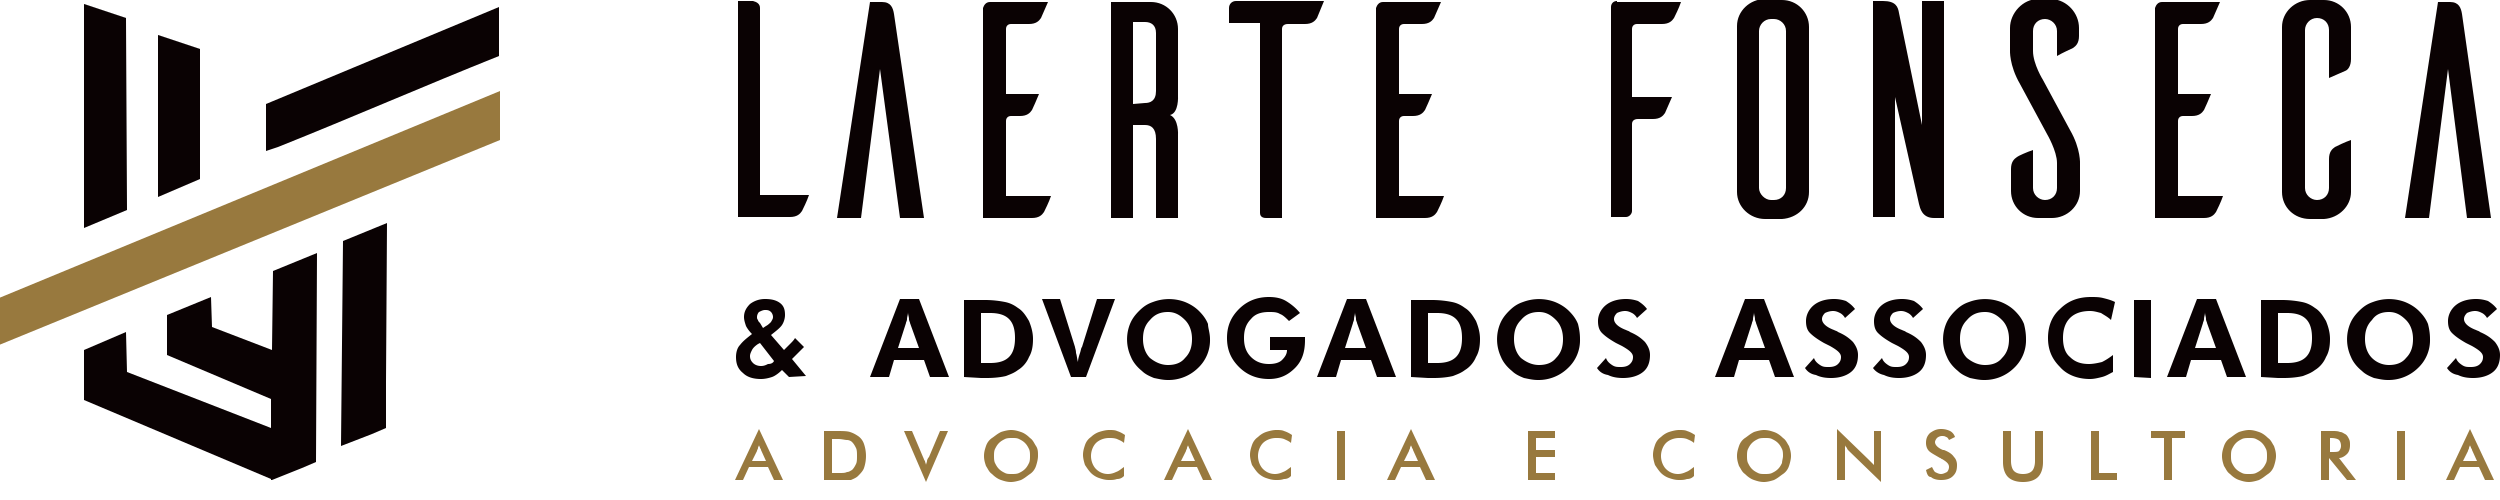
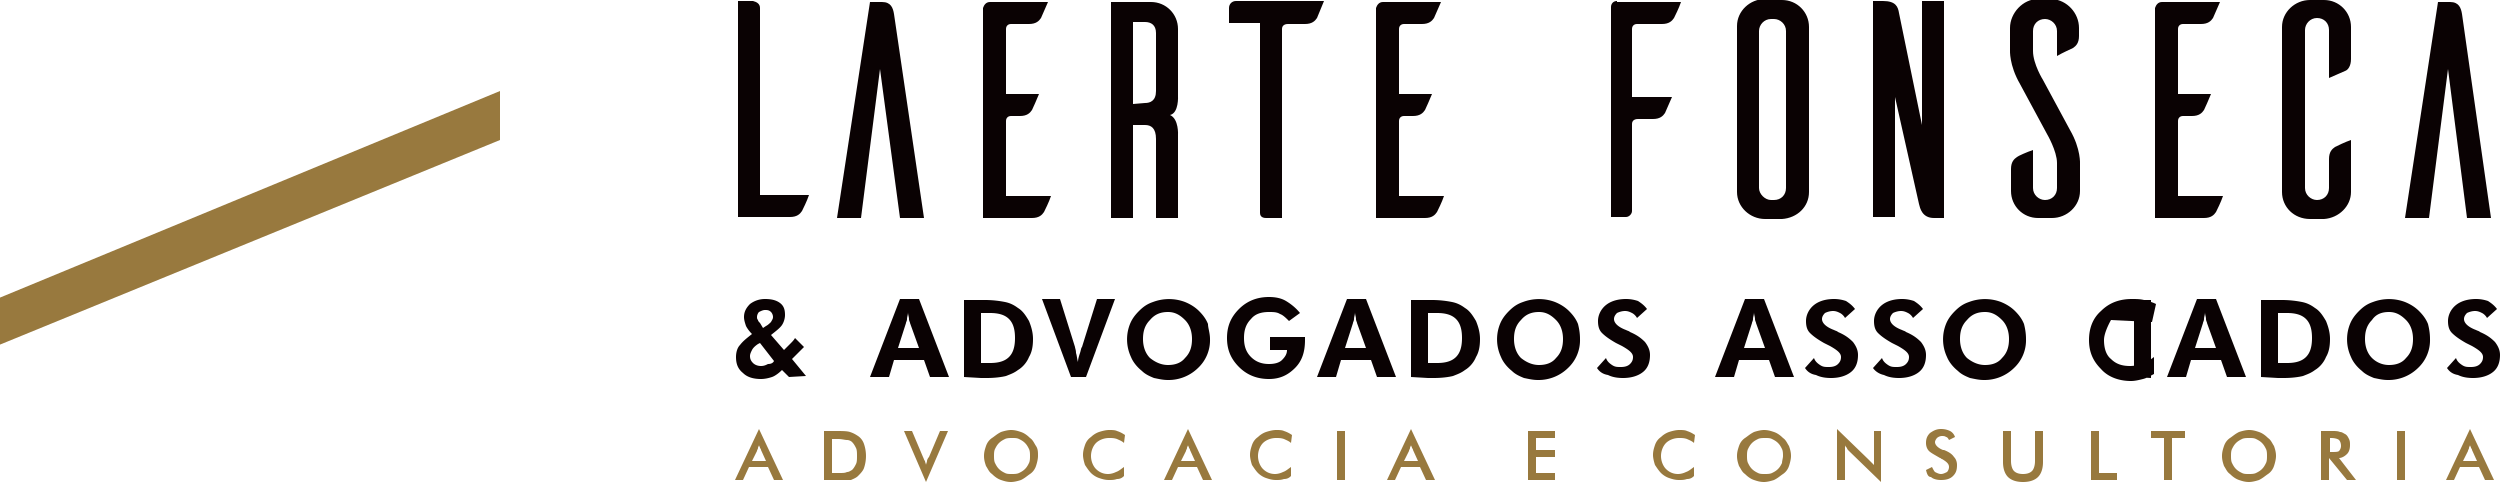
<svg xmlns="http://www.w3.org/2000/svg" id="Camada_1" x="0" y="0" viewBox="0 0 250 50" xml:space="preserve">
  <style>.st0{fill:#0a0203}.st1{fill-rule:evenodd;clip-rule:evenodd;fill:#98793e}</style>
-   <path class="st0" d="M244.7 36.8l.9-1c.1.3.3.5.6.7s.5.2.9.2.7-.1.9-.3.3-.4.3-.7c0-.4-.4-.7-1.1-1.1l-.6-.3c-.7-.4-1.1-.7-1.4-1-.3-.3-.4-.7-.4-1.2 0-.6.3-1.2.8-1.6s1.2-.6 2-.6c.5 0 .9.1 1.2.2.3.2.6.4.9.8l-1 .9c-.1-.2-.3-.4-.5-.5s-.4-.2-.7-.2-.6.1-.8.2c-.2.2-.3.4-.3.6 0 .4.4.8 1.2 1.1.2.1.3.1.4.2.7.3 1.1.6 1.5 1 .3.4.5.8.5 1.3 0 .7-.2 1.3-.7 1.7s-1.2.6-2 .6c-.6 0-1.1-.1-1.5-.3-.6-.1-.9-.4-1.1-.7m-5.8-.3c.7 0 1.3-.2 1.7-.7.5-.5.7-1.1.7-1.9 0-.7-.2-1.4-.7-1.9-.5-.5-1-.8-1.7-.8s-1.3.2-1.7.8c-.5.5-.7 1.1-.7 1.9 0 .7.2 1.4.7 1.9.4.4 1 .7 1.7.7zm4.1-2.6a3.8 3.8 0 01-1.2 2.9 4.2 4.2 0 01-3 1.2c-.5 0-.9-.1-1.4-.2-.5-.2-.9-.4-1.2-.7-.5-.4-.9-.9-1.1-1.4a4.15 4.15 0 01-.1-3.3c.2-.5.5-.9.9-1.3s.8-.7 1.4-.9a4.53 4.53 0 013.2 0c.5.2 1 .5 1.4.9s.7.8.9 1.3c.1.4.2.9.2 1.5zm-16.9 3.8V30h2.1c.8 0 1.5.1 2 .2s.9.3 1.3.6c.5.3.8.8 1.1 1.3.2.5.4 1.1.4 1.8s-.1 1.3-.4 1.8c-.2.5-.6 1-1.1 1.3-.4.3-.7.4-1.2.6-.4.1-1.1.2-1.9.2h-.6l-1.7-.1zm1.7-1.4h.9c.9 0 1.5-.2 1.9-.6.4-.4.6-1 .6-1.9s-.2-1.5-.6-1.9c-.4-.4-1-.6-1.9-.6h-.9v5zm-11.1 1.4l3-7.8h1.9l3 7.8h-1.9l-.6-1.7h-3l-.5 1.7h-1.9zm4.9-2.9l-.9-2.5c0-.1-.1-.2-.1-.4s-.1-.4-.1-.7c0 .3-.1.5-.1.7 0 .2-.1.3-.1.4l-.8 2.5h2.1zm-8.2 2.9V30h1.7v7.8l-1.7-.1zm-2.3-5.7c-.3-.3-.7-.5-1-.7-.4-.1-.7-.2-1.1-.2-.8 0-1.5.2-2 .7s-.7 1.2-.7 2 .2 1.5.7 1.9c.5.5 1.1.7 1.9.7.4 0 .9-.1 1.3-.2.4-.2.7-.4 1.1-.7v1.7c-.4.2-.7.4-1.1.5-.4.1-.8.2-1.2.2-1.2 0-2.3-.4-3-1.2-.8-.8-1.2-1.7-1.2-2.9s.4-2.2 1.2-2.9c.8-.8 1.8-1.2 3.1-1.2.4 0 .8 0 1.2.1s.8.2 1.2.4l-.4 1.8zm-12.6 4.5c.7 0 1.3-.2 1.7-.7.5-.5.7-1.1.7-1.9 0-.7-.2-1.4-.7-1.9-.5-.5-1-.8-1.7-.8s-1.3.2-1.8.8c-.5.5-.7 1.1-.7 1.9 0 .7.2 1.4.7 1.9.5.4 1.1.7 1.8.7zm4.1-2.6a3.8 3.8 0 01-1.2 2.9 4.2 4.2 0 01-3 1.2c-.5 0-.9-.1-1.4-.2-.5-.2-.9-.4-1.2-.7-.5-.4-.9-.9-1.1-1.4a4.15 4.15 0 01-.1-3.3c.2-.5.5-.9.9-1.3s.8-.7 1.4-.9a4.53 4.53 0 013.2 0c.5.2 1 .5 1.4.9s.7.8.9 1.3c.1.4.2.9.2 1.5zm-15.3 2.9l.9-1c.1.3.3.5.6.7s.5.2.9.2.7-.1.9-.3.3-.4.3-.7c0-.4-.4-.7-1.1-1.1l-.6-.3c-.7-.4-1.1-.7-1.4-1-.3-.3-.4-.7-.4-1.2 0-.6.3-1.2.8-1.6s1.2-.6 2-.6c.5 0 .9.1 1.2.2.3.2.6.4.9.8l-1 .9c-.1-.2-.3-.4-.5-.5s-.4-.2-.7-.2-.6.1-.8.2c-.2.2-.3.4-.3.6 0 .4.4.8 1.2 1.1.2.1.3.1.4.2.7.3 1.1.6 1.5 1 .3.4.5.8.5 1.3 0 .7-.2 1.3-.7 1.7s-1.2.6-2 .6c-.6 0-1.1-.1-1.5-.3-.5-.1-.9-.4-1.1-.7zm-6.8 0l.9-1c.1.3.3.5.6.7s.5.2.9.2.7-.1.9-.3.3-.4.3-.7c0-.4-.4-.7-1.1-1.1l-.6-.3c-.7-.4-1.1-.7-1.4-1-.3-.3-.4-.7-.4-1.2 0-.6.3-1.2.8-1.6s1.2-.6 2-.6c.5 0 .9.1 1.2.2.3.2.6.4.9.8l-1 .9c-.1-.2-.3-.4-.5-.5s-.4-.2-.7-.2-.6.1-.8.2c-.2.2-.3.4-.3.6 0 .4.4.8 1.2 1.1.2.1.3.1.4.2.7.3 1.1.6 1.5 1 .3.4.5.8.5 1.3 0 .7-.2 1.3-.7 1.7s-1.2.6-2 .6c-.6 0-1.1-.1-1.5-.3-.6-.1-.9-.4-1.1-.7zm-9 .9l3-7.8h1.9l3 7.8h-1.9l-.6-1.7h-3l-.5 1.7h-1.9zm5-2.9l-.9-2.5c0-.1-.1-.2-.1-.4s-.1-.4-.1-.7c0 .3-.1.5-.1.7 0 .2-.1.3-.1.4l-.8 2.5h2.1zm-16.8 2l.9-1c.1.3.3.5.6.7s.5.2.9.2.7-.1.9-.3.3-.4.3-.7c0-.4-.4-.7-1.1-1.1l-.6-.3c-.7-.4-1.1-.7-1.4-1-.3-.3-.4-.7-.4-1.2 0-.6.3-1.2.8-1.6s1.2-.6 2-.6c.5 0 .9.1 1.2.2.3.2.6.4.9.8l-1 .9c-.1-.2-.3-.4-.5-.5s-.4-.2-.7-.2-.6.1-.8.2c-.2.2-.3.4-.3.6 0 .4.4.8 1.2 1.1.2.1.3.1.4.2.7.3 1.1.6 1.5 1 .3.4.5.8.5 1.3 0 .7-.2 1.3-.7 1.7s-1.2.6-2 .6c-.6 0-1.1-.1-1.5-.3-.6-.1-.9-.4-1.1-.7zm-5.8-.3c.7 0 1.3-.2 1.7-.7.5-.5.7-1.1.7-1.9 0-.7-.2-1.4-.7-1.9-.5-.5-1-.8-1.7-.8s-1.3.2-1.8.8c-.5.5-.7 1.1-.7 1.9 0 .7.2 1.4.7 1.9.5.4 1.1.7 1.8.7zm4.1-2.6a3.8 3.8 0 01-1.2 2.9 4.2 4.2 0 01-3 1.2c-.5 0-.9-.1-1.4-.2-.5-.2-.9-.4-1.2-.7-.5-.4-.9-.9-1.1-1.4a4.15 4.15 0 01-.1-3.3c.2-.5.5-.9.9-1.3s.8-.7 1.4-.9a4.53 4.53 0 013.2 0c.5.2 1 .5 1.4.9s.7.8.9 1.3c.1.4.2.9.2 1.5zm-16.9 3.8V30h2.1c.8 0 1.5.1 2 .2s.9.3 1.3.6c.5.3.8.8 1.1 1.3.2.5.4 1.1.4 1.8s-.1 1.3-.4 1.8c-.2.5-.6 1-1.1 1.3-.4.3-.7.4-1.2.6-.4.1-1.1.2-1.9.2h-.6l-1.7-.1zm1.7-1.4h.9c.9 0 1.5-.2 1.9-.6.4-.4.6-1 .6-1.9s-.2-1.5-.6-1.9c-.4-.4-1-.6-1.9-.6h-.9v5zm-11.1 1.4l3-7.8h1.9l3 7.8h-1.9l-.6-1.7h-3l-.5 1.7h-1.9zm4.9-2.9l-.9-2.5c0-.1-.1-.2-.1-.4s-.1-.4-.1-.7c0 .3-.1.5-.1.7 0 .2-.1.3-.1.4l-.8 2.5h2.1zm-9.6-1.1h3.5V34c0 1.2-.3 2.1-1 2.8s-1.5 1.1-2.6 1.1c-1.2 0-2.2-.4-3-1.2s-1.2-1.7-1.2-2.9.4-2.1 1.2-2.9c.8-.8 1.8-1.2 3-1.2.6 0 1.2.1 1.7.4s1 .7 1.4 1.2l-1.1.8c-.3-.3-.6-.6-.9-.7-.3-.2-.7-.2-1.1-.2-.8 0-1.4.2-1.8.7-.5.5-.7 1.1-.7 1.9 0 .8.2 1.4.7 1.9s1.1.7 1.8.7c.5 0 1-.1 1.3-.4.3-.3.5-.6.5-1H127v-1.3zm-10.2 2.8c.7 0 1.3-.2 1.7-.7.5-.5.7-1.1.7-1.9 0-.7-.2-1.4-.7-1.9-.5-.5-1-.8-1.7-.8s-1.3.2-1.8.8c-.5.5-.7 1.1-.7 1.9 0 .7.2 1.4.7 1.9.5.4 1.1.7 1.8.7zm4.2-2.6a3.8 3.8 0 01-1.2 2.9 4.2 4.2 0 01-3 1.2c-.5 0-.9-.1-1.4-.2-.5-.2-.9-.4-1.2-.7-.5-.4-.9-.9-1.1-1.4a4.15 4.15 0 01-.1-3.3c.2-.5.5-.9.9-1.3s.8-.7 1.4-.9a4.53 4.53 0 013.2 0c.5.2 1 .5 1.4.9s.7.8.9 1.3c0 .4.2.9.2 1.5zm-13.9 3.8l-2.9-7.8h1.8l1.5 4.8c0 .1.1.3.1.6.1.3.1.6.2.9 0-.3.1-.6.2-.9.1-.3.1-.5.2-.6l1.5-4.8h1.8l-2.9 7.8h-1.5zm-10.7 0V30h2.1c.8 0 1.5.1 2 .2s.9.3 1.3.6c.5.3.8.8 1.1 1.3.2.5.4 1.1.4 1.8s-.1 1.3-.4 1.8c-.2.5-.6 1-1.1 1.3-.4.3-.7.4-1.2.6-.4.1-1.1.2-1.9.2h-.6l-1.7-.1zm1.7-1.4h.9c.9 0 1.5-.2 1.9-.6.4-.4.6-1 .6-1.9s-.2-1.5-.6-1.9-1-.6-1.9-.6h-.9v5zM87 37.7l3-7.8h1.9l3 7.8H93l-.6-1.7h-3l-.5 1.7H87zm4.9-2.9l-.9-2.5c0-.1-.1-.2-.1-.4s-.1-.4-.1-.7c0 .3-.1.5-.1.7 0 .2-.1.3-.1.4l-.8 2.5h2.1zm-13 2.9l-.7-.7c-.3.3-.7.6-1 .7-.3.1-.7.2-1.1.2-.8 0-1.4-.2-1.8-.6-.5-.4-.7-.9-.7-1.6 0-.4.1-.9.4-1.2.3-.4.7-.7 1.2-1.1-.3-.3-.5-.6-.6-.8-.1-.3-.2-.6-.2-.9 0-.5.2-.9.6-1.3.4-.3.9-.5 1.5-.5s1.1.1 1.5.4.5.7.5 1.2c0 .3-.1.7-.3 1-.2.3-.6.6-1.1 1l1.3 1.5.6-.6c.2-.2.4-.4.5-.6l.9.9-.6.6-.6.6 1.4 1.7-1.7.1zm-1.5-1.6L76 34.3l-.2.1c-.3.2-.5.4-.6.6-.1.2-.2.4-.2.6 0 .3.1.5.3.7.2.2.5.3.8.3s.5-.1.7-.2c.3 0 .5-.1.6-.3zm-1.1-3.3l.3-.2c.2-.1.4-.3.5-.4.1-.2.2-.3.2-.5s-.1-.4-.2-.5c-.2-.2-.4-.2-.6-.2s-.4.1-.6.2c-.1.1-.2.3-.2.5 0 .1 0 .2.1.3 0 .1.1.2.2.3l.3.5z" />
+   <path class="st0" d="M244.7 36.8l.9-1c.1.3.3.5.6.7s.5.2.9.2.7-.1.9-.3.3-.4.3-.7c0-.4-.4-.7-1.1-1.1l-.6-.3c-.7-.4-1.1-.7-1.4-1-.3-.3-.4-.7-.4-1.2 0-.6.3-1.2.8-1.6s1.2-.6 2-.6c.5 0 .9.1 1.2.2.3.2.6.4.9.8l-1 .9c-.1-.2-.3-.4-.5-.5s-.4-.2-.7-.2-.6.1-.8.2c-.2.2-.3.4-.3.6 0 .4.4.8 1.2 1.1.2.1.3.1.4.2.7.3 1.1.6 1.5 1 .3.4.5.8.5 1.3 0 .7-.2 1.3-.7 1.7s-1.2.6-2 .6c-.6 0-1.1-.1-1.5-.3-.6-.1-.9-.4-1.1-.7m-5.8-.3c.7 0 1.3-.2 1.7-.7.5-.5.7-1.1.7-1.9 0-.7-.2-1.4-.7-1.9-.5-.5-1-.8-1.7-.8s-1.3.2-1.7.8c-.5.5-.7 1.1-.7 1.9 0 .7.2 1.4.7 1.9.4.4 1 .7 1.7.7zm4.1-2.6a3.8 3.8 0 01-1.2 2.9 4.2 4.2 0 01-3 1.2c-.5 0-.9-.1-1.4-.2-.5-.2-.9-.4-1.2-.7-.5-.4-.9-.9-1.1-1.4a4.15 4.15 0 01-.1-3.3c.2-.5.5-.9.9-1.3s.8-.7 1.4-.9a4.53 4.53 0 013.2 0c.5.2 1 .5 1.4.9s.7.8.9 1.3c.1.4.2.9.2 1.5zm-16.9 3.8V30h2.1c.8 0 1.5.1 2 .2s.9.3 1.3.6c.5.3.8.8 1.1 1.3.2.5.4 1.1.4 1.8s-.1 1.3-.4 1.8c-.2.5-.6 1-1.1 1.3-.4.3-.7.4-1.2.6-.4.1-1.1.2-1.9.2h-.6l-1.7-.1zm1.7-1.4h.9c.9 0 1.5-.2 1.9-.6.4-.4.6-1 .6-1.9s-.2-1.5-.6-1.9c-.4-.4-1-.6-1.9-.6h-.9v5zm-11.1 1.4l3-7.8h1.9l3 7.8h-1.9l-.6-1.7h-3l-.5 1.7h-1.9zm4.9-2.9l-.9-2.5c0-.1-.1-.2-.1-.4s-.1-.4-.1-.7c0 .3-.1.5-.1.7 0 .2-.1.3-.1.4l-.8 2.5h2.1zm-8.2 2.9V30h1.7v7.8l-1.7-.1zm-2.3-5.7s-.7 1.2-.7 2 .2 1.5.7 1.9c.5.5 1.1.7 1.9.7.4 0 .9-.1 1.3-.2.4-.2.7-.4 1.1-.7v1.7c-.4.2-.7.4-1.1.5-.4.1-.8.2-1.2.2-1.2 0-2.3-.4-3-1.2-.8-.8-1.2-1.7-1.2-2.9s.4-2.2 1.2-2.9c.8-.8 1.8-1.2 3.1-1.2.4 0 .8 0 1.2.1s.8.2 1.2.4l-.4 1.8zm-12.6 4.5c.7 0 1.3-.2 1.7-.7.5-.5.7-1.1.7-1.9 0-.7-.2-1.4-.7-1.9-.5-.5-1-.8-1.7-.8s-1.3.2-1.8.8c-.5.5-.7 1.1-.7 1.9 0 .7.2 1.4.7 1.9.5.4 1.1.7 1.8.7zm4.1-2.6a3.8 3.8 0 01-1.2 2.9 4.2 4.2 0 01-3 1.2c-.5 0-.9-.1-1.4-.2-.5-.2-.9-.4-1.2-.7-.5-.4-.9-.9-1.1-1.4a4.15 4.15 0 01-.1-3.3c.2-.5.5-.9.9-1.3s.8-.7 1.4-.9a4.53 4.53 0 013.2 0c.5.2 1 .5 1.4.9s.7.8.9 1.3c.1.4.2.9.2 1.5zm-15.3 2.9l.9-1c.1.3.3.5.6.7s.5.2.9.2.7-.1.9-.3.3-.4.3-.7c0-.4-.4-.7-1.1-1.1l-.6-.3c-.7-.4-1.1-.7-1.4-1-.3-.3-.4-.7-.4-1.2 0-.6.3-1.2.8-1.6s1.2-.6 2-.6c.5 0 .9.1 1.2.2.3.2.6.4.9.8l-1 .9c-.1-.2-.3-.4-.5-.5s-.4-.2-.7-.2-.6.1-.8.2c-.2.2-.3.4-.3.6 0 .4.4.8 1.2 1.1.2.1.3.1.4.2.7.3 1.1.6 1.5 1 .3.4.5.8.5 1.3 0 .7-.2 1.3-.7 1.7s-1.2.6-2 .6c-.6 0-1.1-.1-1.5-.3-.5-.1-.9-.4-1.1-.7zm-6.8 0l.9-1c.1.3.3.5.6.7s.5.2.9.2.7-.1.9-.3.3-.4.3-.7c0-.4-.4-.7-1.1-1.1l-.6-.3c-.7-.4-1.1-.7-1.4-1-.3-.3-.4-.7-.4-1.2 0-.6.3-1.2.8-1.6s1.2-.6 2-.6c.5 0 .9.1 1.2.2.3.2.6.4.9.8l-1 .9c-.1-.2-.3-.4-.5-.5s-.4-.2-.7-.2-.6.1-.8.2c-.2.2-.3.4-.3.6 0 .4.4.8 1.2 1.1.2.1.3.1.4.2.7.3 1.1.6 1.5 1 .3.4.5.8.5 1.3 0 .7-.2 1.3-.7 1.7s-1.2.6-2 .6c-.6 0-1.1-.1-1.5-.3-.6-.1-.9-.4-1.1-.7zm-9 .9l3-7.8h1.9l3 7.8h-1.9l-.6-1.7h-3l-.5 1.7h-1.9zm5-2.9l-.9-2.5c0-.1-.1-.2-.1-.4s-.1-.4-.1-.7c0 .3-.1.5-.1.7 0 .2-.1.3-.1.4l-.8 2.5h2.1zm-16.8 2l.9-1c.1.3.3.5.6.7s.5.2.9.2.7-.1.9-.3.3-.4.3-.7c0-.4-.4-.7-1.1-1.1l-.6-.3c-.7-.4-1.1-.7-1.4-1-.3-.3-.4-.7-.4-1.2 0-.6.3-1.2.8-1.6s1.2-.6 2-.6c.5 0 .9.1 1.2.2.3.2.6.4.9.8l-1 .9c-.1-.2-.3-.4-.5-.5s-.4-.2-.7-.2-.6.1-.8.2c-.2.2-.3.4-.3.6 0 .4.4.8 1.2 1.1.2.1.3.1.4.2.7.3 1.1.6 1.5 1 .3.4.5.8.5 1.3 0 .7-.2 1.3-.7 1.7s-1.2.6-2 .6c-.6 0-1.1-.1-1.5-.3-.6-.1-.9-.4-1.1-.7zm-5.8-.3c.7 0 1.3-.2 1.7-.7.5-.5.7-1.1.7-1.9 0-.7-.2-1.4-.7-1.9-.5-.5-1-.8-1.7-.8s-1.3.2-1.8.8c-.5.5-.7 1.1-.7 1.9 0 .7.2 1.4.7 1.9.5.4 1.1.7 1.8.7zm4.1-2.6a3.8 3.8 0 01-1.2 2.9 4.2 4.2 0 01-3 1.2c-.5 0-.9-.1-1.4-.2-.5-.2-.9-.4-1.2-.7-.5-.4-.9-.9-1.1-1.4a4.15 4.15 0 01-.1-3.3c.2-.5.5-.9.9-1.3s.8-.7 1.4-.9a4.53 4.53 0 013.2 0c.5.2 1 .5 1.4.9s.7.8.9 1.3c.1.4.2.9.2 1.5zm-16.9 3.8V30h2.1c.8 0 1.5.1 2 .2s.9.3 1.3.6c.5.3.8.8 1.1 1.3.2.5.4 1.1.4 1.8s-.1 1.3-.4 1.8c-.2.5-.6 1-1.1 1.3-.4.3-.7.4-1.2.6-.4.1-1.1.2-1.9.2h-.6l-1.7-.1zm1.7-1.4h.9c.9 0 1.5-.2 1.9-.6.4-.4.6-1 .6-1.9s-.2-1.5-.6-1.9c-.4-.4-1-.6-1.9-.6h-.9v5zm-11.1 1.4l3-7.8h1.9l3 7.8h-1.9l-.6-1.7h-3l-.5 1.7h-1.9zm4.9-2.9l-.9-2.5c0-.1-.1-.2-.1-.4s-.1-.4-.1-.7c0 .3-.1.5-.1.7 0 .2-.1.3-.1.4l-.8 2.5h2.1zm-9.6-1.1h3.5V34c0 1.2-.3 2.1-1 2.8s-1.5 1.1-2.6 1.1c-1.2 0-2.2-.4-3-1.2s-1.2-1.7-1.2-2.9.4-2.1 1.2-2.9c.8-.8 1.8-1.2 3-1.2.6 0 1.2.1 1.7.4s1 .7 1.4 1.2l-1.1.8c-.3-.3-.6-.6-.9-.7-.3-.2-.7-.2-1.1-.2-.8 0-1.4.2-1.8.7-.5.5-.7 1.1-.7 1.9 0 .8.2 1.4.7 1.9s1.1.7 1.8.7c.5 0 1-.1 1.3-.4.3-.3.5-.6.5-1H127v-1.3zm-10.2 2.8c.7 0 1.3-.2 1.7-.7.5-.5.7-1.1.7-1.9 0-.7-.2-1.4-.7-1.9-.5-.5-1-.8-1.7-.8s-1.3.2-1.8.8c-.5.5-.7 1.1-.7 1.9 0 .7.2 1.4.7 1.9.5.4 1.1.7 1.8.7zm4.2-2.6a3.8 3.8 0 01-1.2 2.9 4.2 4.2 0 01-3 1.2c-.5 0-.9-.1-1.4-.2-.5-.2-.9-.4-1.2-.7-.5-.4-.9-.9-1.1-1.4a4.15 4.15 0 01-.1-3.3c.2-.5.5-.9.9-1.3s.8-.7 1.4-.9a4.53 4.53 0 013.2 0c.5.2 1 .5 1.4.9s.7.8.9 1.3c0 .4.2.9.2 1.5zm-13.9 3.8l-2.9-7.8h1.8l1.5 4.8c0 .1.1.3.1.6.1.3.1.6.2.9 0-.3.1-.6.2-.9.1-.3.1-.5.2-.6l1.5-4.8h1.8l-2.9 7.8h-1.5zm-10.7 0V30h2.1c.8 0 1.5.1 2 .2s.9.3 1.3.6c.5.3.8.8 1.1 1.3.2.5.4 1.1.4 1.8s-.1 1.3-.4 1.8c-.2.5-.6 1-1.1 1.3-.4.3-.7.4-1.2.6-.4.1-1.1.2-1.9.2h-.6l-1.7-.1zm1.7-1.4h.9c.9 0 1.5-.2 1.9-.6.4-.4.6-1 .6-1.9s-.2-1.5-.6-1.9-1-.6-1.9-.6h-.9v5zM87 37.7l3-7.8h1.9l3 7.8H93l-.6-1.7h-3l-.5 1.7H87zm4.9-2.9l-.9-2.5c0-.1-.1-.2-.1-.4s-.1-.4-.1-.7c0 .3-.1.5-.1.7 0 .2-.1.3-.1.4l-.8 2.5h2.1zm-13 2.9l-.7-.7c-.3.3-.7.6-1 .7-.3.1-.7.2-1.1.2-.8 0-1.4-.2-1.8-.6-.5-.4-.7-.9-.7-1.6 0-.4.1-.9.4-1.2.3-.4.7-.7 1.2-1.1-.3-.3-.5-.6-.6-.8-.1-.3-.2-.6-.2-.9 0-.5.2-.9.6-1.3.4-.3.9-.5 1.5-.5s1.1.1 1.5.4.5.7.5 1.2c0 .3-.1.7-.3 1-.2.3-.6.6-1.1 1l1.3 1.5.6-.6c.2-.2.4-.4.5-.6l.9.9-.6.6-.6.6 1.4 1.7-1.7.1zm-1.5-1.6L76 34.3l-.2.1c-.3.2-.5.4-.6.6-.1.2-.2.4-.2.6 0 .3.1.5.3.7.2.2.5.3.8.3s.5-.1.7-.2c.3 0 .5-.1.6-.3zm-1.1-3.3l.3-.2c.2-.1.4-.3.5-.4.1-.2.2-.3.2-.5s-.1-.4-.2-.5c-.2-.2-.4-.2-.6-.2s-.4.1-.6.2c-.1.1-.2.3-.2.5 0 .1 0 .2.1.3 0 .1.1.2.2.3l.3.5z" />
  <path class="st1" d="M248.5 48l-.6-1.3H246l-.6 1.3h-.8l2.4-5.1 2.4 5.1h-.9zm-2.2-1.9h1.4l-.5-1.1c0-.1-.1-.2-.1-.2 0-.1-.1-.2-.1-.3 0 .1-.1.2-.1.3s-.1.2-.1.3l-.5 1zm-6.6 1.9v-4.9h.8V48h-.8zm-6.8-2.2V48h-.8v-4.9h1.1c.3 0 .6 0 .8.1.2 0 .3.1.5.2s.3.3.4.5c.1.2.1.4.1.6 0 .4-.1.7-.3.9s-.5.4-.8.4l1.7 2.2h-.9l-1.8-2.2zm.1-.6h.1c.4 0 .7 0 .8-.1s.2-.3.2-.5c0-.3-.1-.5-.2-.6-.1-.1-.4-.2-.8-.2h-.1v1.4zm-5.4.4c0 .3-.1.7-.2 1-.1.3-.3.6-.6.8s-.5.4-.9.6c-.3.1-.7.2-1 .2-.4 0-.7-.1-1-.2-.3-.1-.6-.3-.9-.6-.3-.2-.4-.5-.6-.8-.1-.3-.2-.6-.2-1s.1-.7.2-1c.1-.3.3-.6.6-.8s.5-.4.9-.6c.3-.1.7-.2 1-.2.4 0 .7.1 1 .2.3.1.6.3.9.6.3.2.4.5.6.8.1.3.2.6.2 1zm-.9 0c0-.2 0-.5-.1-.7s-.2-.4-.4-.6c-.2-.2-.4-.3-.6-.4-.2-.1-.4-.1-.7-.1-.2 0-.5 0-.7.1s-.4.2-.6.4c-.2.2-.3.4-.4.6-.1.2-.1.5-.1.7s0 .5.1.7.2.4.4.6c.2.2.4.3.6.4.2.1.4.1.7.1.2 0 .5 0 .7-.1s.4-.2.6-.4c.2-.2.3-.4.4-.6.1-.2.1-.5.1-.7zm-9.5-1.8V48h-.8v-4.2h-1.3v-.7h3.4v.7h-1.3zm-8.1 4.2v-4.9h.8v4.2h1.8v.7h-2.6zm-8.8-4.9h.8v3c0 .4.1.8.3 1s.5.3.9.3.7-.1.9-.3.3-.6.3-1v-3h.8v3.1c0 .7-.2 1.2-.5 1.5s-.8.5-1.5.5-1.2-.2-1.5-.5-.5-.8-.5-1.5v-3.1zm-7.7 3.9l.6-.3c.1.2.2.4.3.5.2.1.4.2.6.2.2 0 .4-.1.6-.2.1-.1.2-.3.2-.5 0-.3-.2-.5-.7-.8-.1 0-.1-.1-.2-.1-.5-.3-.9-.5-1.1-.7-.2-.2-.3-.5-.3-.8 0-.4.1-.7.4-1 .3-.2.6-.4 1.1-.4.4 0 .7.1.9.2.2.1.4.3.5.6l-.6.3c-.1-.2-.2-.3-.3-.3-.1-.1-.3-.1-.4-.1-.2 0-.4.1-.5.2-.1.1-.2.3-.2.4 0 .3.3.6.8.8h.1c.5.2.8.4 1 .7.2.2.3.5.3.8 0 .5-.1.8-.4 1.1-.3.3-.7.4-1.2.4-.4 0-.8-.1-1-.3-.3 0-.4-.3-.5-.7zm-8.9 1v-5.1l3.1 3 .3.3.3.3v-3.4h.7v5.1l-3.2-3.1c-.1-.1-.2-.2-.2-.3-.1-.1-.2-.2-.2-.3V48h-.8zm-4.6-2.4c0 .3-.1.7-.2 1-.1.3-.3.6-.6.8s-.5.4-.9.6c-.3.1-.7.2-1 .2-.4 0-.7-.1-1-.2-.3-.1-.6-.3-.9-.6-.3-.2-.4-.5-.6-.8-.1-.3-.2-.6-.2-1s.1-.7.2-1c.1-.3.3-.6.6-.8s.5-.4.9-.6c.3-.1.7-.2 1-.2.4 0 .7.1 1 .2.3.1.6.3.9.6.3.2.4.5.6.8.1.3.2.6.2 1zm-.8 0c0-.2 0-.5-.1-.7s-.2-.4-.4-.6c-.2-.2-.4-.3-.6-.4-.2-.1-.4-.1-.7-.1-.2 0-.5 0-.7.1s-.4.2-.6.4c-.2.2-.3.4-.4.6-.1.2-.1.5-.1.7s0 .5.1.7.2.4.4.6c.2.2.4.3.6.4.2.1.4.1.7.1.2 0 .5 0 .7-.1s.4-.2.6-.4c.2-.2.3-.4.4-.6 0-.2.1-.5.1-.7zm-8.9-1.3c-.2-.2-.5-.3-.7-.4-.3-.1-.5-.1-.8-.1-.5 0-1 .2-1.3.5s-.5.8-.5 1.3.2 1 .5 1.3.7.5 1.2.5c.3 0 .6-.1.8-.2.3-.1.5-.3.8-.5v.9c-.2.2-.4.3-.7.3-.3.1-.5.1-.8.1-.4 0-.7-.1-1-.2-.3-.1-.6-.3-.8-.5s-.4-.5-.6-.8c-.1-.3-.2-.7-.2-1 0-.4.1-.7.2-1 .1-.3.3-.6.6-.8.2-.2.5-.4.8-.5s.7-.2 1-.2.6 0 .8.1c.3.1.5.2.8.4l-.1.8zM152.8 48v-4.9h2.7v.7h-1.9V45h1.9v.7h-1.9v1.6h1.9v.7h-2.7zm-10.2 0l-.6-1.3h-1.9l-.6 1.3h-.8l2.4-5.1 2.4 5.1h-.9zm-2.2-1.9h1.4l-.5-1.1c0-.1-.1-.2-.1-.2 0-.1-.1-.2-.1-.3 0 .1-.1.2-.1.3s-.1.2-.1.3l-.5 1zm-6.7 1.9v-4.9h.8V48h-.8zm-4.6-3.7c-.2-.2-.5-.3-.7-.4-.3-.1-.5-.1-.8-.1-.5 0-1 .2-1.3.5s-.5.8-.5 1.3.2 1 .5 1.3.7.5 1.2.5c.3 0 .6-.1.8-.2.3-.1.5-.3.8-.5v.9c-.2.2-.4.3-.7.3-.3.1-.5.1-.8.1-.4 0-.7-.1-1-.2-.3-.1-.6-.3-.8-.5-.2-.2-.4-.5-.6-.8-.1-.3-.2-.7-.2-1 0-.4.1-.7.2-1s.3-.6.6-.8c.2-.2.5-.4.8-.5s.7-.2 1-.2.6 0 .8.1c.3.1.5.2.8.4l-.1.8zm-8.8 3.7l-.6-1.3h-1.9l-.6 1.3h-.8l2.4-5.1 2.4 5.1h-.9zm-2.2-1.9h1.4L119 45c0-.1-.1-.2-.1-.2 0-.1-.1-.2-.1-.3 0 .1-.1.2-.1.3s-.1.2-.1.3l-.5 1zm-5.7-1.8c-.2-.2-.5-.3-.7-.4-.3-.1-.5-.1-.8-.1-.5 0-1 .2-1.3.5s-.5.8-.5 1.3.2 1 .5 1.3.7.5 1.2.5c.3 0 .6-.1.8-.2.3-.1.5-.3.8-.5v.9c-.2.2-.4.3-.7.3-.3.1-.5.1-.8.1-.4 0-.7-.1-1-.2-.3-.1-.6-.3-.8-.5-.2-.2-.4-.5-.6-.8-.1-.3-.2-.7-.2-1 0-.4.1-.7.2-1s.3-.6.6-.8c.2-.2.5-.4.8-.5s.7-.2 1-.2.6 0 .8.1c.3.1.5.2.8.4l-.1.8zm-8.6 1.3c0 .3-.1.7-.2 1s-.3.6-.6.8c-.3.2-.5.4-.9.6-.3.1-.7.2-1 .2-.4 0-.7-.1-1-.2-.3-.1-.6-.3-.9-.6-.3-.2-.4-.5-.6-.8-.1-.3-.2-.6-.2-1s.1-.7.2-1 .3-.6.6-.8c.3-.2.5-.4.9-.6.3-.1.7-.2 1-.2.4 0 .7.1 1 .2.3.1.6.3.9.6.3.2.4.5.6.8.2.3.2.6.2 1zm-.8 0c0-.2 0-.5-.1-.7s-.2-.4-.4-.6c-.2-.2-.4-.3-.6-.4-.2-.1-.4-.1-.7-.1-.2 0-.5 0-.7.1s-.4.2-.6.4-.3.4-.4.6c-.1.2-.1.5-.1.7s0 .5.1.7.2.4.4.6c.2.2.4.3.6.4.2.1.4.1.7.1.2 0 .5 0 .7-.1s.4-.2.6-.4.3-.4.4-.6c.1-.2.1-.5.1-.7zm-10.4 2.6l-2.2-5.1h.8l1.1 2.6c.1.2.1.3.2.4 0 .1.1.3.1.4 0-.1.1-.3.1-.4 0-.1.1-.3.2-.4l1.1-2.6h.8l-2.2 5.1zM82.4 48v-4.9h1.1c.7 0 1.2 0 1.5.1s.5.2.8.4.5.5.6.8a3.73 3.73 0 010 2.4c-.1.3-.4.6-.6.8s-.5.3-.7.4h-2.7zm.8-.7h.7c.4 0 .6 0 .8-.1.2 0 .3-.1.5-.2.2-.2.3-.4.4-.6.1-.2.1-.5.1-.8s0-.6-.1-.8-.2-.4-.4-.6c-.1-.1-.3-.2-.5-.2s-.5-.1-.9-.1h-.6v3.4zm-5.8.7l-.6-1.3h-1.9l-.6 1.3h-.8l2.4-5.1 2.4 5.1h-.9zm-2.2-1.9h1.4l-.5-1.1c0-.1-.1-.2-.1-.2 0-.1-.1-.2-.1-.3 0 .1-.1.2-.1.3s-.1.2-.1.3l-.5 1z" />
  <path class="st0" d="M139.9 19.6v-7.5c0-.3.2-.5.5-.5h.9c.7 0 1-.3 1.2-.6.1-.2.5-1.1.7-1.6h-3.3V2.9c0-.3.2-.5.5-.5h1.8c.7 0 1-.3 1.2-.6l.7-1.6h-5.8c-.4 0-.6.3-.7.6v21h4.9c.7 0 1-.3 1.2-.6.1-.2.5-1 .7-1.6h-4.5zM132.4.1h-8.8c-.4 0-.7.3-.7.7v1.5h3.1v19c0 .2.1.5.6.5h1.6V2.9c0-.3.2-.5.6-.5h1.7c.7 0 1-.3 1.2-.6l.7-1.7zm-19.1 10.3V2.2h1.2c.6 0 1.1.3 1.1 1.1v5.8c0 1-.6 1.2-1.1 1.2l-1.2.1zm4.5 11.4v-8.3s.1-1.6-.8-2c.9-.2.8-1.9.8-1.9V2.9c0-1.5-1.2-2.7-2.7-2.7h-4v21.6h2.2v-9.3h1.2c.6 0 1.1.3 1.1 1.4v7.9h2.2zm-17.2-2.2v-7.5c0-.3.2-.5.5-.5h.9c.7 0 1-.3 1.2-.6.1-.2.5-1.1.7-1.6h-3.3V2.9c0-.3.2-.5.5-.5h1.8c.7 0 1-.3 1.2-.6l.7-1.6H99c-.4 0-.6.3-.7.6v21h4.9c.7 0 1-.3 1.2-.6.1-.2.5-1 .7-1.6h-4.5zm-8.2 2.2H90L88 6.9l-1.9 14.9h-2.4L87 .2h1.2c.9 0 1.1.6 1.2 1.2l3 20.4zM76 19.6V.8c0-.4-.3-.6-.7-.7h-1.5v21.6H79c.7 0 1-.3 1.2-.6.1-.2.5-1 .7-1.6H76v.1zM249.1 21.8h-2.4l-1.9-14.9-1.9 14.9h-2.4L243.8.2h1.2c.9 0 1.1.6 1.2 1.2l2.9 20.4zm-14-7.8c-.6.2-1.4.6-1.6.7-.3.2-.6.5-.6 1.2v2.9c0 .7-.5 1.2-1.2 1.2-.6 0-1.2-.5-1.2-1.2V3c0-.6.5-1.2 1.2-1.2s1.2.5 1.2 1.2v4.8l1.6-.7c.3-.1.6-.5.6-1.2V2.7c0-1.5-1.2-2.7-2.7-2.7H231c-1.5 0-2.8 1.2-2.8 2.7v16.5c0 1.5 1.2 2.7 2.8 2.7h1.4c1.5-.1 2.7-1.3 2.7-2.7V14zm-17.3 5.6v-7.5c0-.3.2-.5.5-.5h.9c.7 0 1-.3 1.2-.6.1-.2.5-1.1.7-1.6h-3.3V2.9c0-.3.2-.5.5-.5h1.8c.7 0 1-.3 1.2-.6l.7-1.6h-5.8c-.4 0-.6.3-.7.6v21h4.9c.7 0 1-.3 1.2-.6.1-.2.5-1 .7-1.6h-4.5zM207.3 4.8c.3-.2.6-.5.6-1.2v-.8c0-1.5-1.2-2.8-2.7-2.9h-1.4c-1.5 0-2.8 1.4-2.8 2.9V5s-.1 1.5 1 3.4l2.7 5s1 1.7 1 2.9v2.5c0 .7-.5 1.2-1.2 1.2-.6 0-1.2-.5-1.2-1.2V15c-.6.2-1.5.6-1.6.7-.3.2-.6.5-.6 1.2v2.2c0 1.5 1.2 2.7 2.7 2.7h1.4c1.5 0 2.8-1.2 2.8-2.7v-2.7s.1-1.5-1-3.4l-2.7-5s-1-1.6-1-2.9v-2c0-.7.5-1.2 1.2-1.2.6 0 1.2.5 1.2 1.2v2.5c.5-.3 1.4-.7 1.6-.8zM194.4.1h-2.2v12.4l-2.3-11.2c-.1-.6-.3-1.2-1.6-1.2h-1v21.6h2.2v-12l2.4 10.7c.1.4.3 1.4 1.5 1.4h1V.1zM177.1 20c-.6 0-1.2-.6-1.2-1.2V3.1c0-.6.5-1.2 1.2-1.2h.3c.6 0 1.2.5 1.2 1.2v15.7c0 .7-.5 1.2-1.2 1.2h-.3zm-.6-20.1c-1.5 0-2.8 1.2-2.8 2.7v16.6c0 1.5 1.3 2.7 2.8 2.7h1.7c1.5-.1 2.7-1.2 2.7-2.7V2.7c0-1.5-1.2-2.7-2.7-2.7h-1.7v-.1zm-14.8.2c-.4 0-.6.3-.6.6v21h1.5c.3 0 .6-.3.6-.6v-8.7c0-.3.2-.5.6-.5h1.5c.7 0 1-.3 1.2-.6l.7-1.6h-4V2.9c0-.3.2-.5.5-.5h2.5c.7 0 1-.3 1.2-.6.1-.2.5-1 .7-1.6h-6.4V.1z" />
-   <path d="M27.8 14.7c7.5-3 14.6-6.1 22.1-9.1V.7l-23.3 9.7v4.7l1.2-.4zM20 4.9l-4.2-1.4v16.2l4.2-1.8v-13zm-7.4-3.1L8.4.4v22.4l4.3-1.8-.1-19.2zm26.1 20.5l-.1 15.9v4.6l-1.4.6-3.1 1.2.2-20.5 4.4-1.8zM8.4 35v5l18.7 7.9v.1h.1l3-1.2 1.4-.6.1-20.9-4.4 1.8-.1 7.9-6-2.3-.1-3-4.4 1.8v4l10.4 4.4v2.9l-14.4-5.6-.1-4L8.4 35z" fill-rule="evenodd" clip-rule="evenodd" fill="#0a0203" />
  <path class="st1" d="M-.1 29.8v4.7L50 14V9.1z" />
</svg>